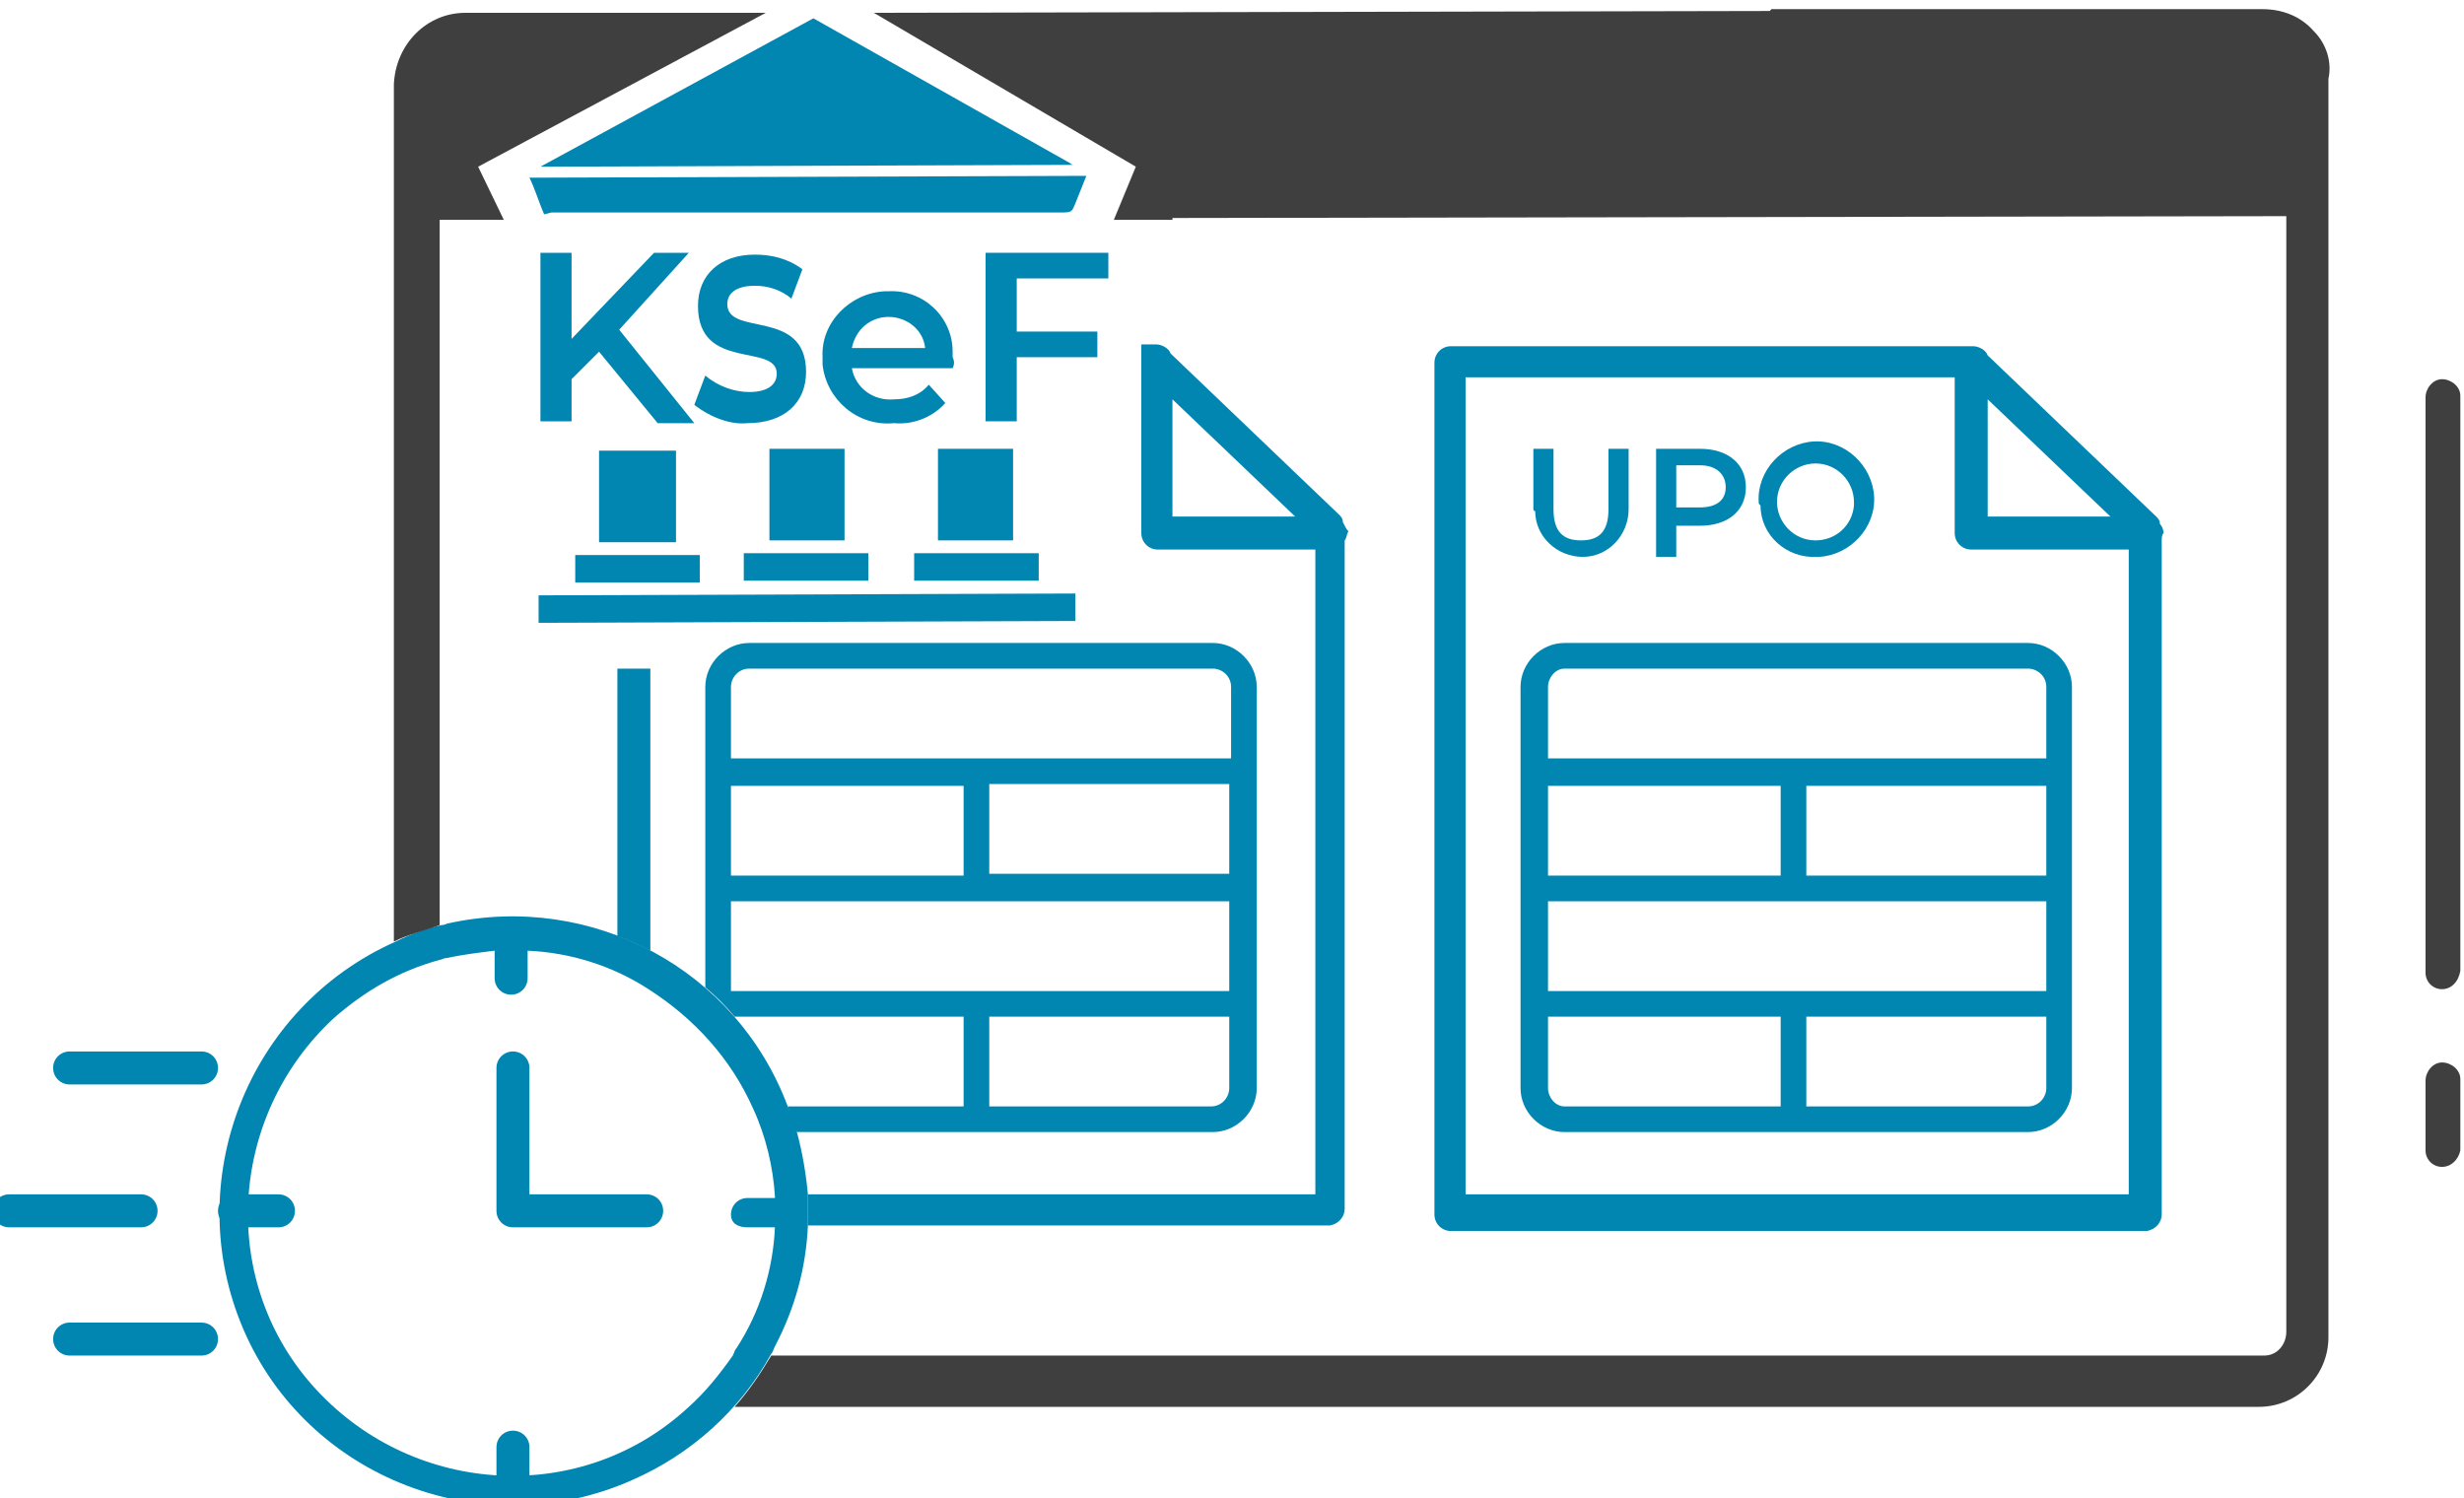
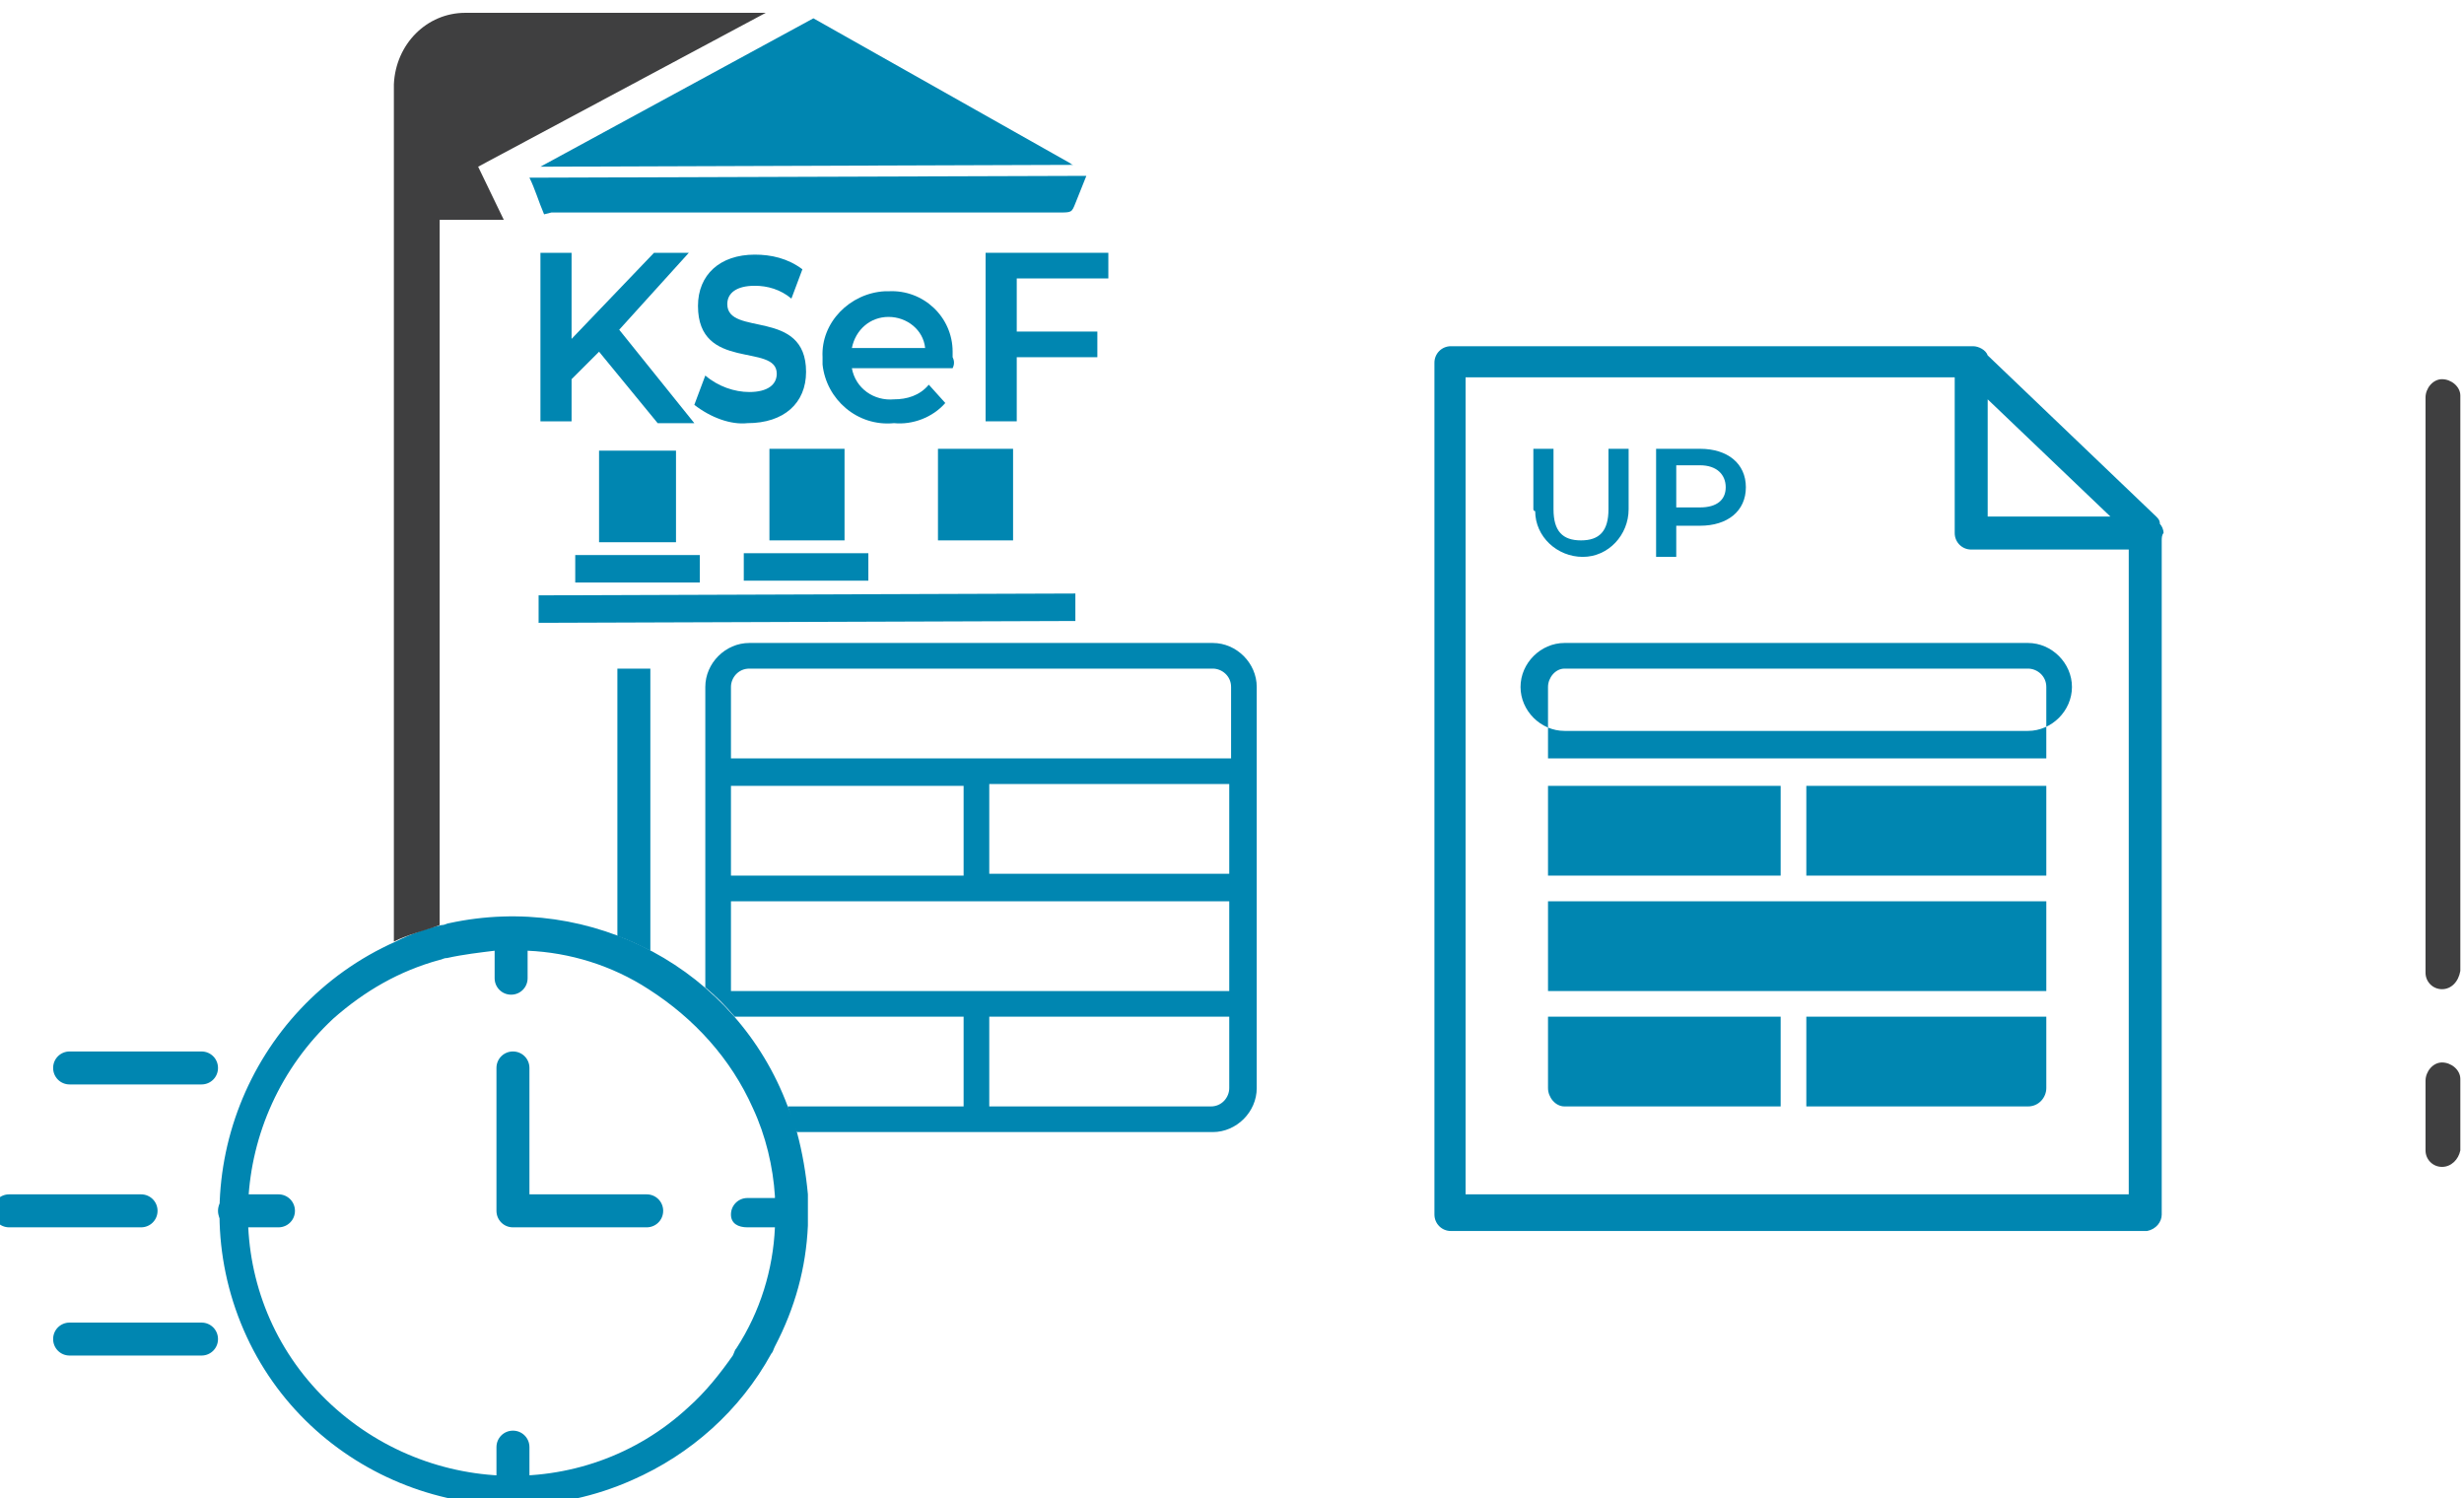
<svg xmlns="http://www.w3.org/2000/svg" xmlns:xlink="http://www.w3.org/1999/xlink" id="Warstwa_1" x="0px" y="0px" viewBox="0 0 134.5 81.8" style="enable-background:new 0 0 134.5 81.8;" xml:space="preserve">
  <style type="text/css">	.st0{clip-path:url(#SVGID_00000110471583036487781670000004047472334740181656_);}	.st1{fill:#3F3F40;}	.st2{fill:#0086B1;}</style>
  <g id="Group_1048" transform="translate(0 0)">
    <g>
      <defs>
        <rect id="SVGID_1_" y="0" width="134.5" height="81.8" />
      </defs>
      <clipPath id="SVGID_00000045603649864199433890000017225202077294295187_">
        <use xlink:href="#SVGID_1_" style="overflow:visible;" />
      </clipPath>
      <g id="Group_1047" transform="translate(0 0)" style="clip-path:url(#SVGID_00000045603649864199433890000017225202077294295187_);">
        <path id="Path_984" class="st1" d="M133.3,54c-0.5,0-0.9-0.4-0.9-0.9c0,0,0,0,0,0V21.7c0-0.5,0.4-1,0.9-1c0.5,0,1,0.4,1,0.9    c0,0,0,0,0,0.1v31.3C134.2,53.6,133.8,54,133.3,54z" />
        <path id="Path_985" class="st1" d="M133.3,63.7c-0.5,0-0.9-0.4-0.9-0.9c0,0,0,0,0,0V59c0-0.5,0.4-1,0.9-1c0.5,0,1,0.4,1,0.9    c0,0,0,0,0,0.1v3.8C134.2,63.3,133.8,63.7,133.3,63.7L133.3,63.7" />
        <path id="Path_986" class="st2" d="M118.1,29.1c0-0.2-0.1-0.4-0.2-0.5c0-0.2-0.1-0.3-0.2-0.4l-9.2-8.8c-0.1-0.3-0.5-0.5-0.8-0.5    c0,0,0,0,0,0s0,0,0,0H79.2c-0.5,0-0.9,0.4-0.9,0.9v46.5c0,0.5,0.4,0.9,0.9,0.9h38c0.5-0.1,0.8-0.5,0.8-0.9V29.5    C118,29.4,118,29.2,118.1,29.1 M108.5,21.8l6.7,6.4h-6.7L108.5,21.8z M80,65.2V20.6h26.7v8.5c0,0.5,0.4,0.9,0.9,0.9c0,0,0,0,0,0    h8.6v35.2H80z" />
        <path id="Path_987" class="st2" d="M83.7,27.8v-3.3h1.1v3.3c0,1.2,0.5,1.7,1.5,1.7s1.5-0.5,1.5-1.7v-3.3h1.1v3.3    c0,1.4-1.1,2.6-2.5,2.6s-2.6-1.1-2.6-2.5C83.7,27.9,83.7,27.8,83.7,27.8" />
        <path id="Path_988" class="st2" d="M95.3,26.6c0,1.3-1,2.1-2.5,2.1h-1.3v1.7h-1.1v-5.9h2.4C94.3,24.5,95.3,25.3,95.3,26.6     M94.2,26.6c0-0.7-0.5-1.2-1.4-1.2h-1.3v2.3h1.3C93.7,27.7,94.2,27.3,94.2,26.6" />
-         <path id="Path_989" class="st2" d="M96,27.4c-0.1-1.7,1.3-3.2,3-3.3s3.2,1.3,3.3,3c0.1,1.7-1.3,3.2-3,3.3c0,0-0.1,0-0.1,0    c-1.7,0.1-3.1-1.2-3.1-2.8C96,27.5,96,27.5,96,27.4 M101.2,27.4c0-1.1-0.9-2.1-2.1-2.1c-1.1,0-2.1,0.9-2.1,2.1    c0,1.1,0.9,2.1,2.1,2.1c1.1,0,2-0.8,2.1-1.9C101.2,27.5,101.2,27.5,101.2,27.4" />
-         <path id="Path_990" class="st2" d="M110.7,35.1H85.4c-1.3,0-2.4,1.1-2.4,2.4v21.9c0,1.3,1.1,2.4,2.4,2.4h25.3    c1.3,0,2.4-1.1,2.4-2.4V37.5C113.1,36.2,112,35.1,110.7,35.1 M85.4,36.5h25.3c0.5,0,1,0.4,1,1v3.9H84.5v-3.9    C84.5,37,84.9,36.5,85.4,36.5 M84.5,49.2h27.2v4.9H84.5V49.2z M84.5,42.9h12.7v4.9H84.5V42.9z M98.6,42.9h13.1v4.9H98.6V42.9z     M84.5,59.4v-3.9h12.7v4.9H85.4C84.9,60.4,84.5,59.9,84.5,59.4 M110.7,60.4H98.6v-4.9h13.1v3.9C111.7,59.9,111.3,60.4,110.7,60.4    " />
+         <path id="Path_990" class="st2" d="M110.7,35.1H85.4c-1.3,0-2.4,1.1-2.4,2.4c0,1.3,1.1,2.4,2.4,2.4h25.3    c1.3,0,2.4-1.1,2.4-2.4V37.5C113.1,36.2,112,35.1,110.7,35.1 M85.4,36.5h25.3c0.5,0,1,0.4,1,1v3.9H84.5v-3.9    C84.5,37,84.9,36.5,85.4,36.5 M84.5,49.2h27.2v4.9H84.5V49.2z M84.5,42.9h12.7v4.9H84.5V42.9z M98.6,42.9h13.1v4.9H98.6V42.9z     M84.5,59.4v-3.9h12.7v4.9H85.4C84.9,60.4,84.5,59.9,84.5,59.4 M110.7,60.4H98.6v-4.9h13.1v3.9C111.7,59.9,111.3,60.4,110.7,60.4    " />
        <path id="Path_991" class="st2" d="M66.2,35.1H40.9c-1.3,0-2.4,1.1-2.4,2.4v16.4c0.6,0.5,1.1,1,1.6,1.6h12.5v4.9H43    c0.2,0.5,0.3,1,0.5,1.4h22.7c1.3,0,2.4-1.1,2.4-2.4V37.5C68.6,36.2,67.5,35.1,66.2,35.1 M39.9,42.9h12.7v4.9H39.9V42.9z     M67.1,59.4c0,0.5-0.4,1-1,1H54v-4.9h13.1L67.1,59.4z M67.1,54.1H39.9v-4.9h27.2V54.1z M67.1,47.7H54v-4.9h13.1L67.1,47.7z     M67.1,41.4H39.9v-3.9c0-0.5,0.4-1,1-1h25.3c0.5,0,1,0.4,1,1V41.4z" />
        <path id="Path_992" class="st2" d="M35.3,67H28c-0.5,0-0.9-0.4-0.9-0.9v-7.8c0-0.5,0.4-0.9,0.9-0.9s0.9,0.4,0.9,0.9v6.9h6.4    c0.5,0,0.9,0.4,0.9,0.9S35.8,67,35.3,67" />
        <path id="Path_993" class="st2" d="M28,82.3c-0.5,0-0.9-0.4-0.9-0.9V79c0-0.5,0.4-0.9,0.9-0.9c0.5,0,0.9,0.4,0.9,0.9v2.4    C28.9,81.9,28.5,82.3,28,82.3" />
        <path id="Path_994" class="st2" d="M15.2,67h-2.4c-0.5,0-0.9-0.4-0.9-0.9s0.4-0.9,0.9-0.9h2.4c0.5,0,0.9,0.4,0.9,0.9    S15.7,67,15.2,67" />
        <path id="Path_995" class="st2" d="M44.1,65.2c-0.1-1.1-0.3-2.3-0.6-3.4c-0.1-0.5-0.3-1-0.5-1.4c-2.8-7.5-10.7-11.7-18.5-10    c-0.1,0-0.2,0.1-0.4,0.1c-0.9,0.2-1.7,0.5-2.5,0.9C13.5,55,9.8,64.5,13.3,72.6s13.1,11.8,21.2,8.2c3.2-1.4,5.9-3.8,7.6-6.9    c0.1-0.1,0.1-0.2,0.2-0.4c1.1-2.1,1.7-4.3,1.8-6.6c0-0.3,0-0.5,0-0.8C44.1,65.8,44.1,65.5,44.1,65.2 M40.8,67h1.5    c-0.1,2.3-0.8,4.6-2.1,6.6c-0.1,0.1-0.1,0.2-0.2,0.4c-0.7,1-1.5,2-2.4,2.8c-5.8,5.4-14.9,4.9-20.3-0.9    c-5.4-5.8-4.9-14.9,0.9-20.3c1.7-1.5,3.6-2.6,5.8-3.2c0.1,0,0.2-0.1,0.4-0.1c0.9-0.2,1.8-0.3,2.6-0.4v1.5c0,0.5,0.4,0.9,0.9,0.9    s0.9-0.4,0.9-0.9v-1.5c2.3,0.1,4.6,0.8,6.6,2.1c2.5,1.6,4.5,3.8,5.7,6.5c0.7,1.5,1.1,3.2,1.2,4.8v0.1h-1.5    c-0.5,0-0.9,0.4-0.9,0.9S40.3,67,40.8,67" />
        <path id="Path_996" class="st2" d="M11,59.2H3.8c-0.5,0-0.9-0.4-0.9-0.9s0.4-0.9,0.9-0.9H11c0.5,0,0.9,0.4,0.9,0.9    S11.5,59.2,11,59.2" />
        <path id="Path_997" class="st2" d="M7.7,67H0.5c-0.5,0-0.9-0.4-0.9-0.9s0.4-0.9,0.9-0.9h7.2c0.5,0,0.9,0.4,0.9,0.9S8.2,67,7.7,67    " />
        <path id="Path_998" class="st2" d="M11,74H3.8c-0.5,0-0.9-0.4-0.9-0.9s0.4-0.9,0.9-0.9H11c0.5,0,0.9,0.4,0.9,0.9S11.5,74,11,74" />
        <path id="Path_999" class="st2" d="M33.7,51.1c0.6,0.2,1.2,0.5,1.8,0.8V36.5h-1.8V51.1z" />
-         <path id="Path_1000" class="st2" d="M73.3,28.5c0-0.2-0.1-0.3-0.2-0.4l-9.2-8.8c-0.1-0.3-0.5-0.5-0.8-0.5c0,0,0,0,0,0    c0,0,0,0,0,0h-0.8v10.3c0,0.5,0.4,0.9,0.9,0.9h8.6v35.2H44.1c0,0.3,0,0.6,0,0.9c0,0.3,0,0.5,0,0.8h28.5c0.5-0.1,0.8-0.5,0.8-0.9    V29.5c0.1-0.1,0.1-0.3,0.2-0.5C73.5,28.9,73.4,28.7,73.3,28.5 M64,28.2v-6.4l6.7,6.4H64z" />
-         <path id="Path_1001" class="st1" d="M126.3,1.7c-0.7-0.8-1.7-1.2-2.8-1.2H96.7l-0.1,0.1h-0.1L47.7,0.7L62,9.1L60.8,12H64l0-0.1    h0.2l60.6-0.1v60.9c0,0.7-0.5,1.3-1.2,1.3c0,0-0.1,0-0.1,0H42.1c-0.6,1-1.2,1.9-2,2.8h83.2c2.1,0,3.8-1.7,3.8-3.8V4.3    C127.3,3.4,127,2.4,126.3,1.7" />
        <path id="Path_1002" class="st1" d="M41.8,0.7l-16.4,0c-2.1,0-3.8,1.7-3.9,3.9v46.8c0.8-0.4,1.7-0.6,2.5-0.9V12h3.5l-1.4-2.9    L41.8,0.7z" />
        <path id="Path_1003" class="st2" d="M32.7,19.2l-1.5,1.5v2.3h-1.7v-9.2h1.7v4.7l4.5-4.7h1.9L33.8,18l4.1,5.1h-2L32.7,19.2z" />
        <path id="Path_1004" class="st2" d="M37.9,22.1l0.6-1.6c0.7,0.6,1.6,0.9,2.4,0.9c1,0,1.5-0.4,1.5-1c0-1.7-4.3-0.1-4.3-3.7    c0-1.7,1.2-2.8,3.1-2.8c0.9,0,1.8,0.2,2.6,0.8l-0.6,1.6c-0.6-0.5-1.3-0.7-2-0.7c-1,0-1.5,0.4-1.5,1c0,1.8,4.3,0.2,4.3,3.7    c0,1.7-1.2,2.8-3.2,2.8C39.9,23.2,38.8,22.8,37.9,22.1" />
        <path id="Path_1005" class="st2" d="M52,20.1h-5.5c0.2,1.1,1.2,1.8,2.3,1.7c0.7,0,1.4-0.2,1.9-0.8l0.9,1    c-0.7,0.8-1.8,1.2-2.8,1.1c-2,0.2-3.7-1.3-3.9-3.2c0-0.1,0-0.2,0-0.4c-0.1-1.9,1.5-3.5,3.4-3.6c0.1,0,0.2,0,0.2,0    c1.9-0.1,3.5,1.4,3.5,3.3c0,0.1,0,0.2,0,0.3C52.1,19.7,52.1,19.9,52,20.1 M46.5,19h4c-0.1-1-1-1.7-2-1.7    C47.5,17.3,46.7,18,46.5,19" />
        <path id="Path_1006" class="st2" d="M55.5,15.3v2.8h4.4v1.4h-4.4v3.5h-1.7v-9.2h6.7v1.4H55.5z" />
        <path id="Path_1007" class="st2" d="M29.7,11.7c-0.3-0.7-0.5-1.4-0.8-2l30.4-0.1c-0.2,0.5-0.4,1-0.6,1.5s-0.2,0.5-0.9,0.5    l-27.7,0L29.7,11.7" />
        <path id="Path_1008" class="st2" d="M29.4,34l29.3-0.1c0-0.5,0-1,0-1.5l-29.3,0.1C29.4,33,29.4,33.5,29.4,34" />
        <path id="Path_1009" class="st2" d="M32.7,24.6c0,3.2,0,1.8,0,5l4.2,0c0-3.2,0-1.8,0-5L32.7,24.6" />
        <path id="Path_1010" class="st2" d="M51.2,24.5c0,3.2,0,1.8,0,5l4.1,0c0-3.2,0-1.8,0-5L51.2,24.5" />
        <path id="Path_1011" class="st2" d="M46.1,29.5c0-3.2,0-1.8,0-5l-4.1,0c0,3.2,0,1.8,0,5L46.1,29.5" />
        <path id="Path_1012" class="st2" d="M58.4,8.9L58.4,8.9L44.4,1L29.5,9.1L58.6,9C58.6,9,58.5,9,58.4,8.9" />
        <path id="Path_1013" class="st2" d="M40.6,31.7l6.8,0c0-0.5,0-1,0-1.5l-6.8,0C40.6,30.7,40.6,31.2,40.6,31.7" />
-         <path id="Path_1014" class="st2" d="M49.9,31.7l6.8,0c0-0.5,0-1,0-1.5l-6.8,0C49.9,30.7,49.9,31.2,49.9,31.7" />
        <path id="Path_1015" class="st2" d="M31.4,31.8l6.8,0c0-0.5,0-1,0-1.5l-6.8,0C31.4,30.7,31.4,31.2,31.4,31.8" />
      </g>
    </g>
  </g>
</svg>